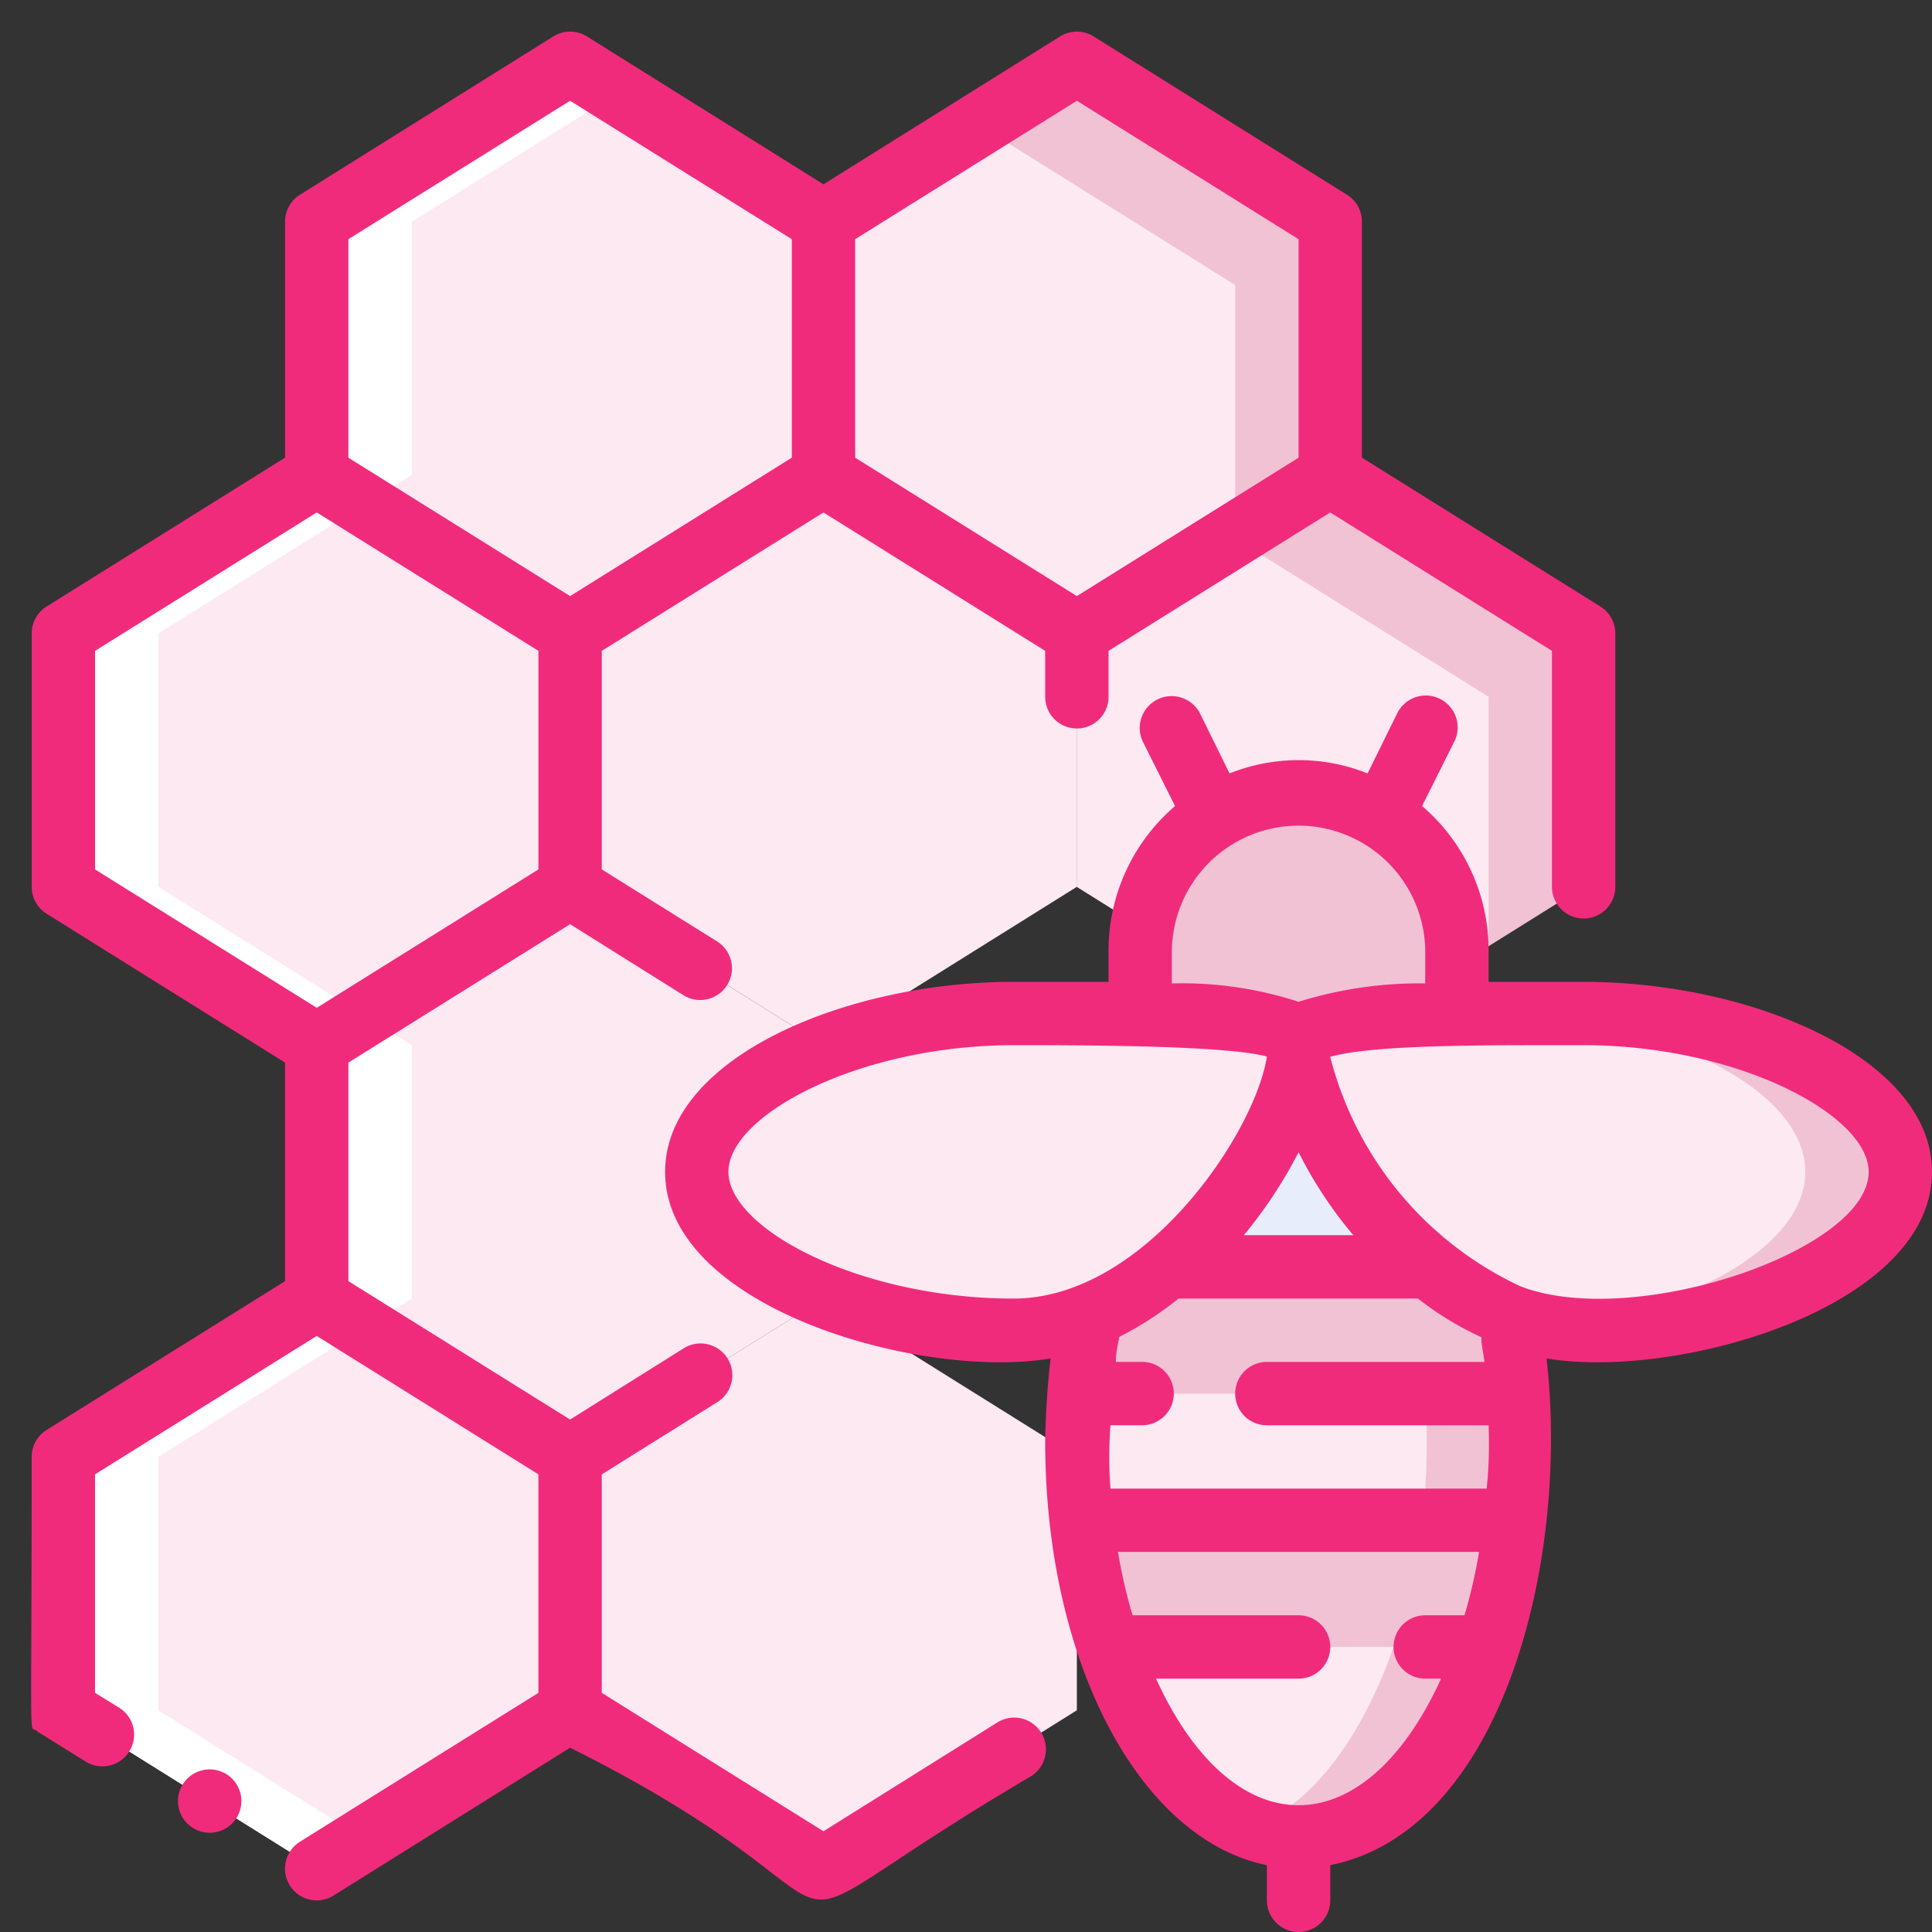
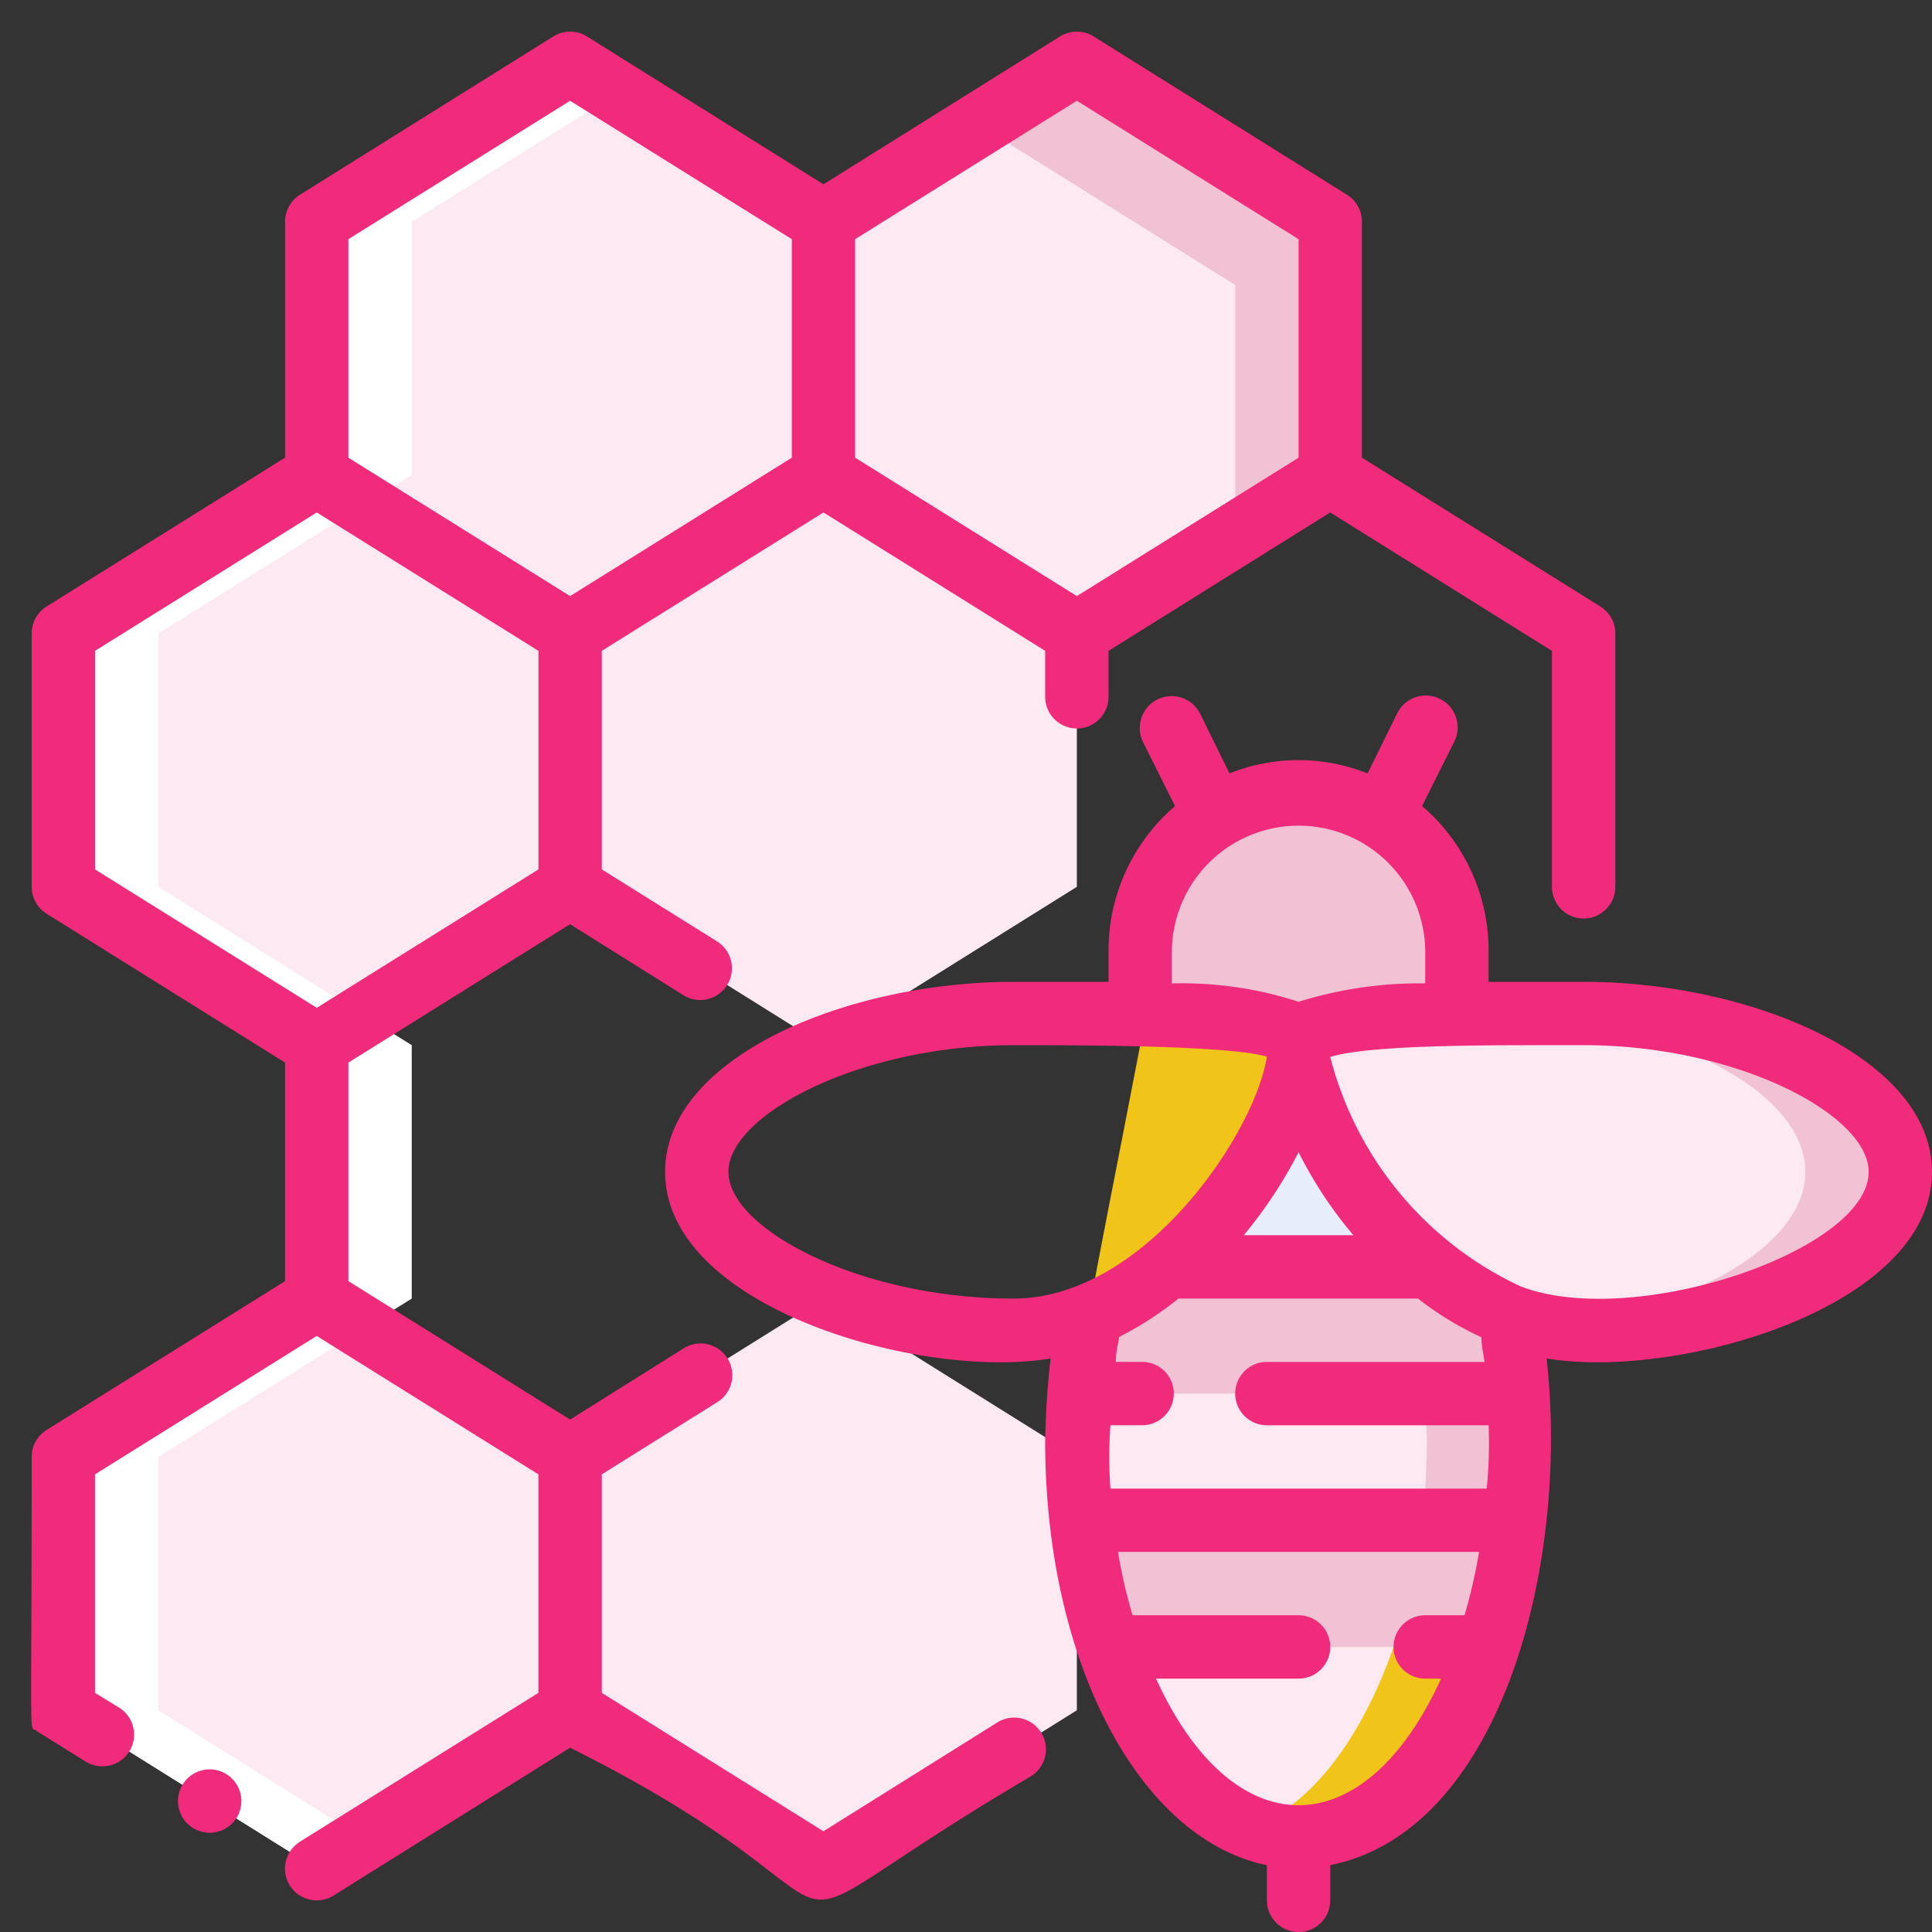
<svg xmlns="http://www.w3.org/2000/svg" width="50" height="50" viewBox="0 0 50 50">
  <rect x="0" y="0" width="50" height="50" fill="#333333" stroke="none" />
  <g fill="none" fill-rule="nonzero">
    <path fill="#FDE9F1" d="M8.197 5.738v6.557l6.557 4.098 6.557-4.098V5.738l-6.557-4.099z" />
    <path fill="#FDE9F1" d="M14.754 16.393v6.558l-6.557 4.098-6.558-4.098v-6.558l6.558-4.098z" />
-     <path fill="#F1C2D4" d="M40.984 16.393v6.558l-6.558 4.098-6.557-4.098v-6.558l6.557-4.098z" />
    <g fill="#FDE9F1">
-       <path d="M38.525 18.033v6.459l-4.099 2.557-6.557-4.098V16.5l4.098-2.566zM21.311 27.05v6.557l-6.557 4.098-6.557-4.098v-6.558l6.557-4.098z" />
      <path d="M14.754 37.705v6.557l-6.557 4.099-6.558-4.099v-6.557l6.558-4.098zM27.869 37.705v6.557l-6.558 4.099-6.557-4.099v-6.557l6.557-4.098zM27.869 16.393v6.558l-6.558 4.098-6.557-4.098v-6.558l6.557-4.098z" />
    </g>
    <path fill="#F1C2D4" d="M34.426 5.738v6.557l-6.557 4.098-6.558-4.098V5.738l6.558-4.099z" />
    <path fill="#FDE9F1" d="M31.967 7.377v6.46l-4.098 2.556-6.558-4.098v-6.45l4.099-2.566z" />
    <path fill="#F0C419" d="M39.344 36.066c-.106-1.468-.147-1.451-1.64-9.017h-8.196c-1.32 6.885-1.64 7.96-1.64 10.246-.02 1.809.258 3.609.82 5.328 2.238 6.557 7.558 6.557 9.837 0 .694-2.112.972-4.34.82-6.557z" />
    <path fill="#E8EDFC" d="M36.975 32.787h-6.737c2.024-1.697 3.369-4.295 3.369-5.738.07.91.351 1.79.82 2.574a10.713 10.713 0 0 0 2.548 3.164z" />
    <path fill="#F1C2D4" d="M39.344 36.066H27.91c.045-.677.13-1.35.254-2.017a7.525 7.525 0 0 0 2.074-1.262h6.737a7.73 7.73 0 0 0 2.074 1.262c.138.666.236 1.34.295 2.017zM39.23 39.344H27.984a18.492 18.492 0 0 1-.074-3.278h11.434c.059 1.094.02 2.19-.114 3.278zM39.23 39.344a15.14 15.14 0 0 1-.705 3.279h-9.836a15.14 15.14 0 0 1-.722-3.279H39.23z" />
-     <path fill="#F1C2D4" d="M38.525 42.623c-2.23 6.557-7.55 6.557-9.836 0h9.836z" />
    <path fill="#FDE9F1" d="M27.91 36.066h8.975c.073 1.093.048 2.19-.074 3.278h-8.827l-.074-3.278zM36.066 42.623c-.82 2.344-2.115 4.098-3.673 4.672-1.573-.574-2.885-2.328-3.704-4.672h7.377z" />
    <path fill="#F1C2D4" d="M37.705 24.59v1.64c-.82 0-4.098 0-4.098.82 0-.583-1.64-.755-4.099-.82v-1.64a4.098 4.098 0 1 1 8.197 0z" />
-     <path fill="#FDE9F1" d="M18.033 30.328c0 2.262 4.098 4.098 8.197 4.098 4.098 0 7.377-5.115 7.377-7.377 0-.82-3.28-.82-7.377-.82-4.099 0-8.197 1.837-8.197 4.099z" />
    <path fill="#F1C2D4" d="M49.18 30.328c0 2.869-6.295 4.557-9.106 4.008-2.328-.377-4.533-2.598-5.648-4.713a5.918 5.918 0 0 1-.82-2.574c0-.524 1.402-.647 1.935-.697 1.344-.122 3.959-.122 5.443-.122 4.098 0 8.196 1.836 8.196 4.098z" />
    <path fill="#FDE9F1" d="M46.721 30.328c0 1.975-3.139 3.623-6.647 4.008-3.279-.533-6.467-4.918-6.467-7.287 0-.869 4.163-.82 5.147-.82 4 .066 7.967 1.878 7.967 4.099z" />
    <path fill="#FFF" d="M9.426 47.59l-5.328-3.328v-6.557l6.558-4.098v-6.558l-6.558-4.098v-6.558l6.558-4.098V5.738l5.328-3.328-1.23-.77-6.557 4.098v6.557l-6.558 4.098v6.558l6.558 4.098v6.558l-6.558 4.098v6.557l6.558 4.099z" />
    <g fill="#F12B7B">
      <path d="M.967 44.811l1.238.771a.821.821 0 1 0 .869-1.393l-.615-.378v-5.655l5.738-3.582 5.737 3.582v5.655l-6.172 3.853a.821.821 0 0 0 .87 1.393l6.122-3.827c9.074 4.532 3.64 5.614 11.918.745a.821.821 0 1 0-.869-1.393l-4.492 2.811-5.737-3.582v-5.655l2.992-1.87a.821.821 0 0 0-.87-1.393l-2.942 1.845-5.738-3.582V27.5l5.738-3.582 2.943 1.844a.821.821 0 0 0 .869-1.393L15.574 22.5v-5.656l5.737-3.582 5.738 3.582v1.189a.82.82 0 0 0 1.64 0v-1.189l5.737-3.582 5.738 3.582v6.107a.82.82 0 0 0 1.64 0v-6.558a.82.82 0 0 0-.386-.696l-6.172-3.853V5.738a.82.82 0 0 0-.385-.697L28.303.943a.82.82 0 0 0-.869 0L21.311 4.77 15.19.943a.82.82 0 0 0-.87 0L7.763 5.04a.82.82 0 0 0-.385.697v6.106l-6.172 3.853a.82.82 0 0 0-.385.696v6.558a.82.82 0 0 0 .385.697L7.377 27.5v5.656l-6.172 3.852a.82.82 0 0 0-.385.697c0 8.123-.082 6.852.147 7.106zM22.131 6.19l5.738-3.582 5.738 3.582v5.655l-5.738 3.582-5.738-3.582V6.19zm-13.115 0l5.738-3.582 5.738 3.582v5.655l-5.738 3.582-5.738-3.582V6.19zM2.46 22.5v-5.656l5.738-3.582 5.737 3.582V22.5l-5.737 3.582L2.459 22.5z" />
      <path d="M6.115 47.057a.82.82 0 1 0-1.393-.865.82.82 0 0 0 1.393.865zM38.525 25.41v-.82a4.918 4.918 0 0 0-1.722-3.73l.82-1.639a.825.825 0 1 0-1.475-.737l-.755 1.532a4.811 4.811 0 0 0-3.573 0l-.754-1.532a.825.825 0 1 0-1.476.737l.82 1.64a4.918 4.918 0 0 0-1.721 3.73v.819h-2.46c-4.352 0-9.016 1.975-9.016 4.918 0 3.533 6.656 5.393 9.976 4.828a22.09 22.09 0 0 0-.14 2.14c0 5.737 2.46 10.31 5.738 10.974v.91a.82.82 0 0 0 1.64 0v-.91c4.466-.901 6.196-7.877 5.598-13.114 3.36.565 9.975-1.304 9.975-4.828 0-2.943-4.664-4.918-9.016-4.918h-2.46zm-8.197-.82a3.279 3.279 0 0 1 6.557 0v.86a10.525 10.525 0 0 0-3.278.476 9.721 9.721 0 0 0-3.28-.475v-.86zm4.697 7.377h-2.836a11.762 11.762 0 0 0 1.418-2.147c.386.77.862 1.49 1.418 2.147zm-8.795 1.64c-3.976 0-7.378-1.804-7.378-3.28 0-1.475 3.402-3.278 7.378-3.278 1.639 0 5.516 0 6.557.295-.303 1.967-3.156 6.263-6.557 6.263zm11.672 8.196h-1.017a.82.82 0 0 0 0 1.64h.41c-1.992 4.368-5.385 4.368-7.377 0h3.689a.82.82 0 0 0 0-1.64H29.31a13.721 13.721 0 0 1-.377-1.64h9.345a13.721 13.721 0 0 1-.377 1.64zm.573-3.278h-9.737c-.04-.546-.04-1.094 0-1.64h.82a.82.82 0 0 0 0-1.64h-.681c0-.22.05-.434.09-.647a8.828 8.828 0 0 0 1.533-.991h6.197a8.246 8.246 0 0 0 1.64 1c0 .213.056.426.081.639h-5.631a.82.82 0 0 0 0 1.64h5.738c.022.546.006 1.094-.05 1.639zm9.886-8.197c0 2.04-6.09 4.098-9.017 2.959a9.016 9.016 0 0 1-4.918-5.935c1.18-.352 4.73-.295 6.558-.303 3.975 0 7.377 1.803 7.377 3.279z" />
    </g>
  </g>
</svg>